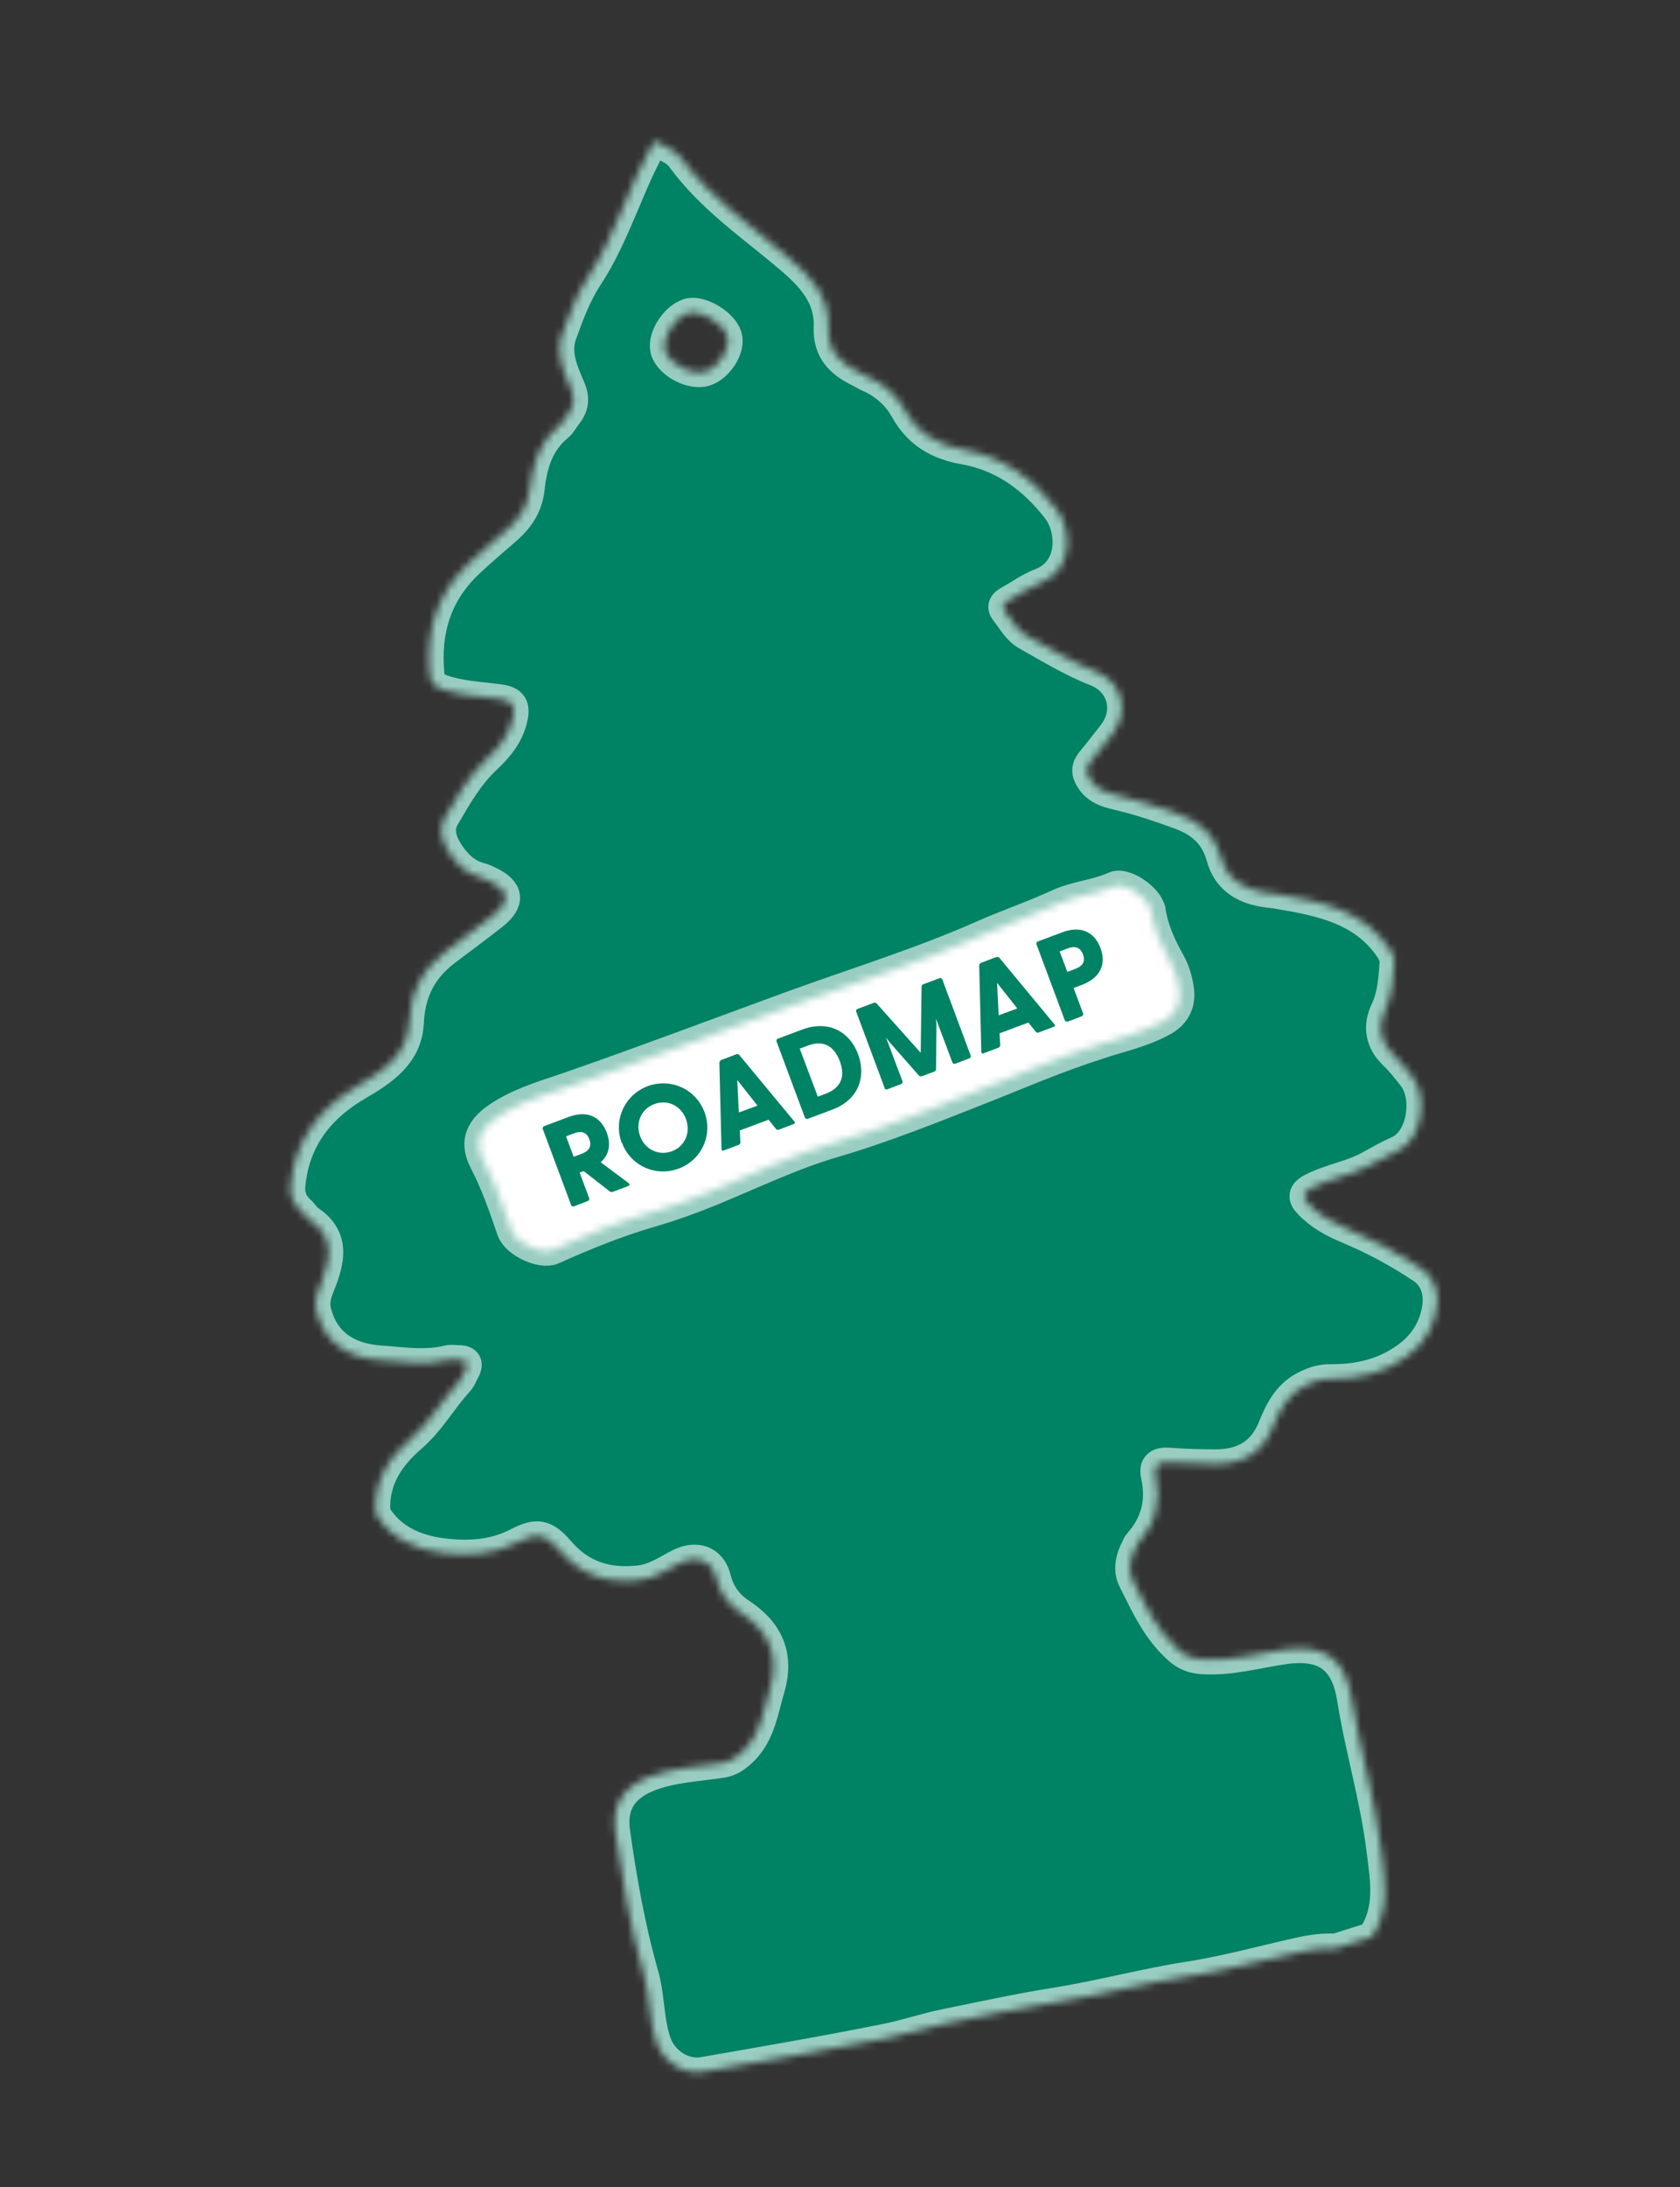
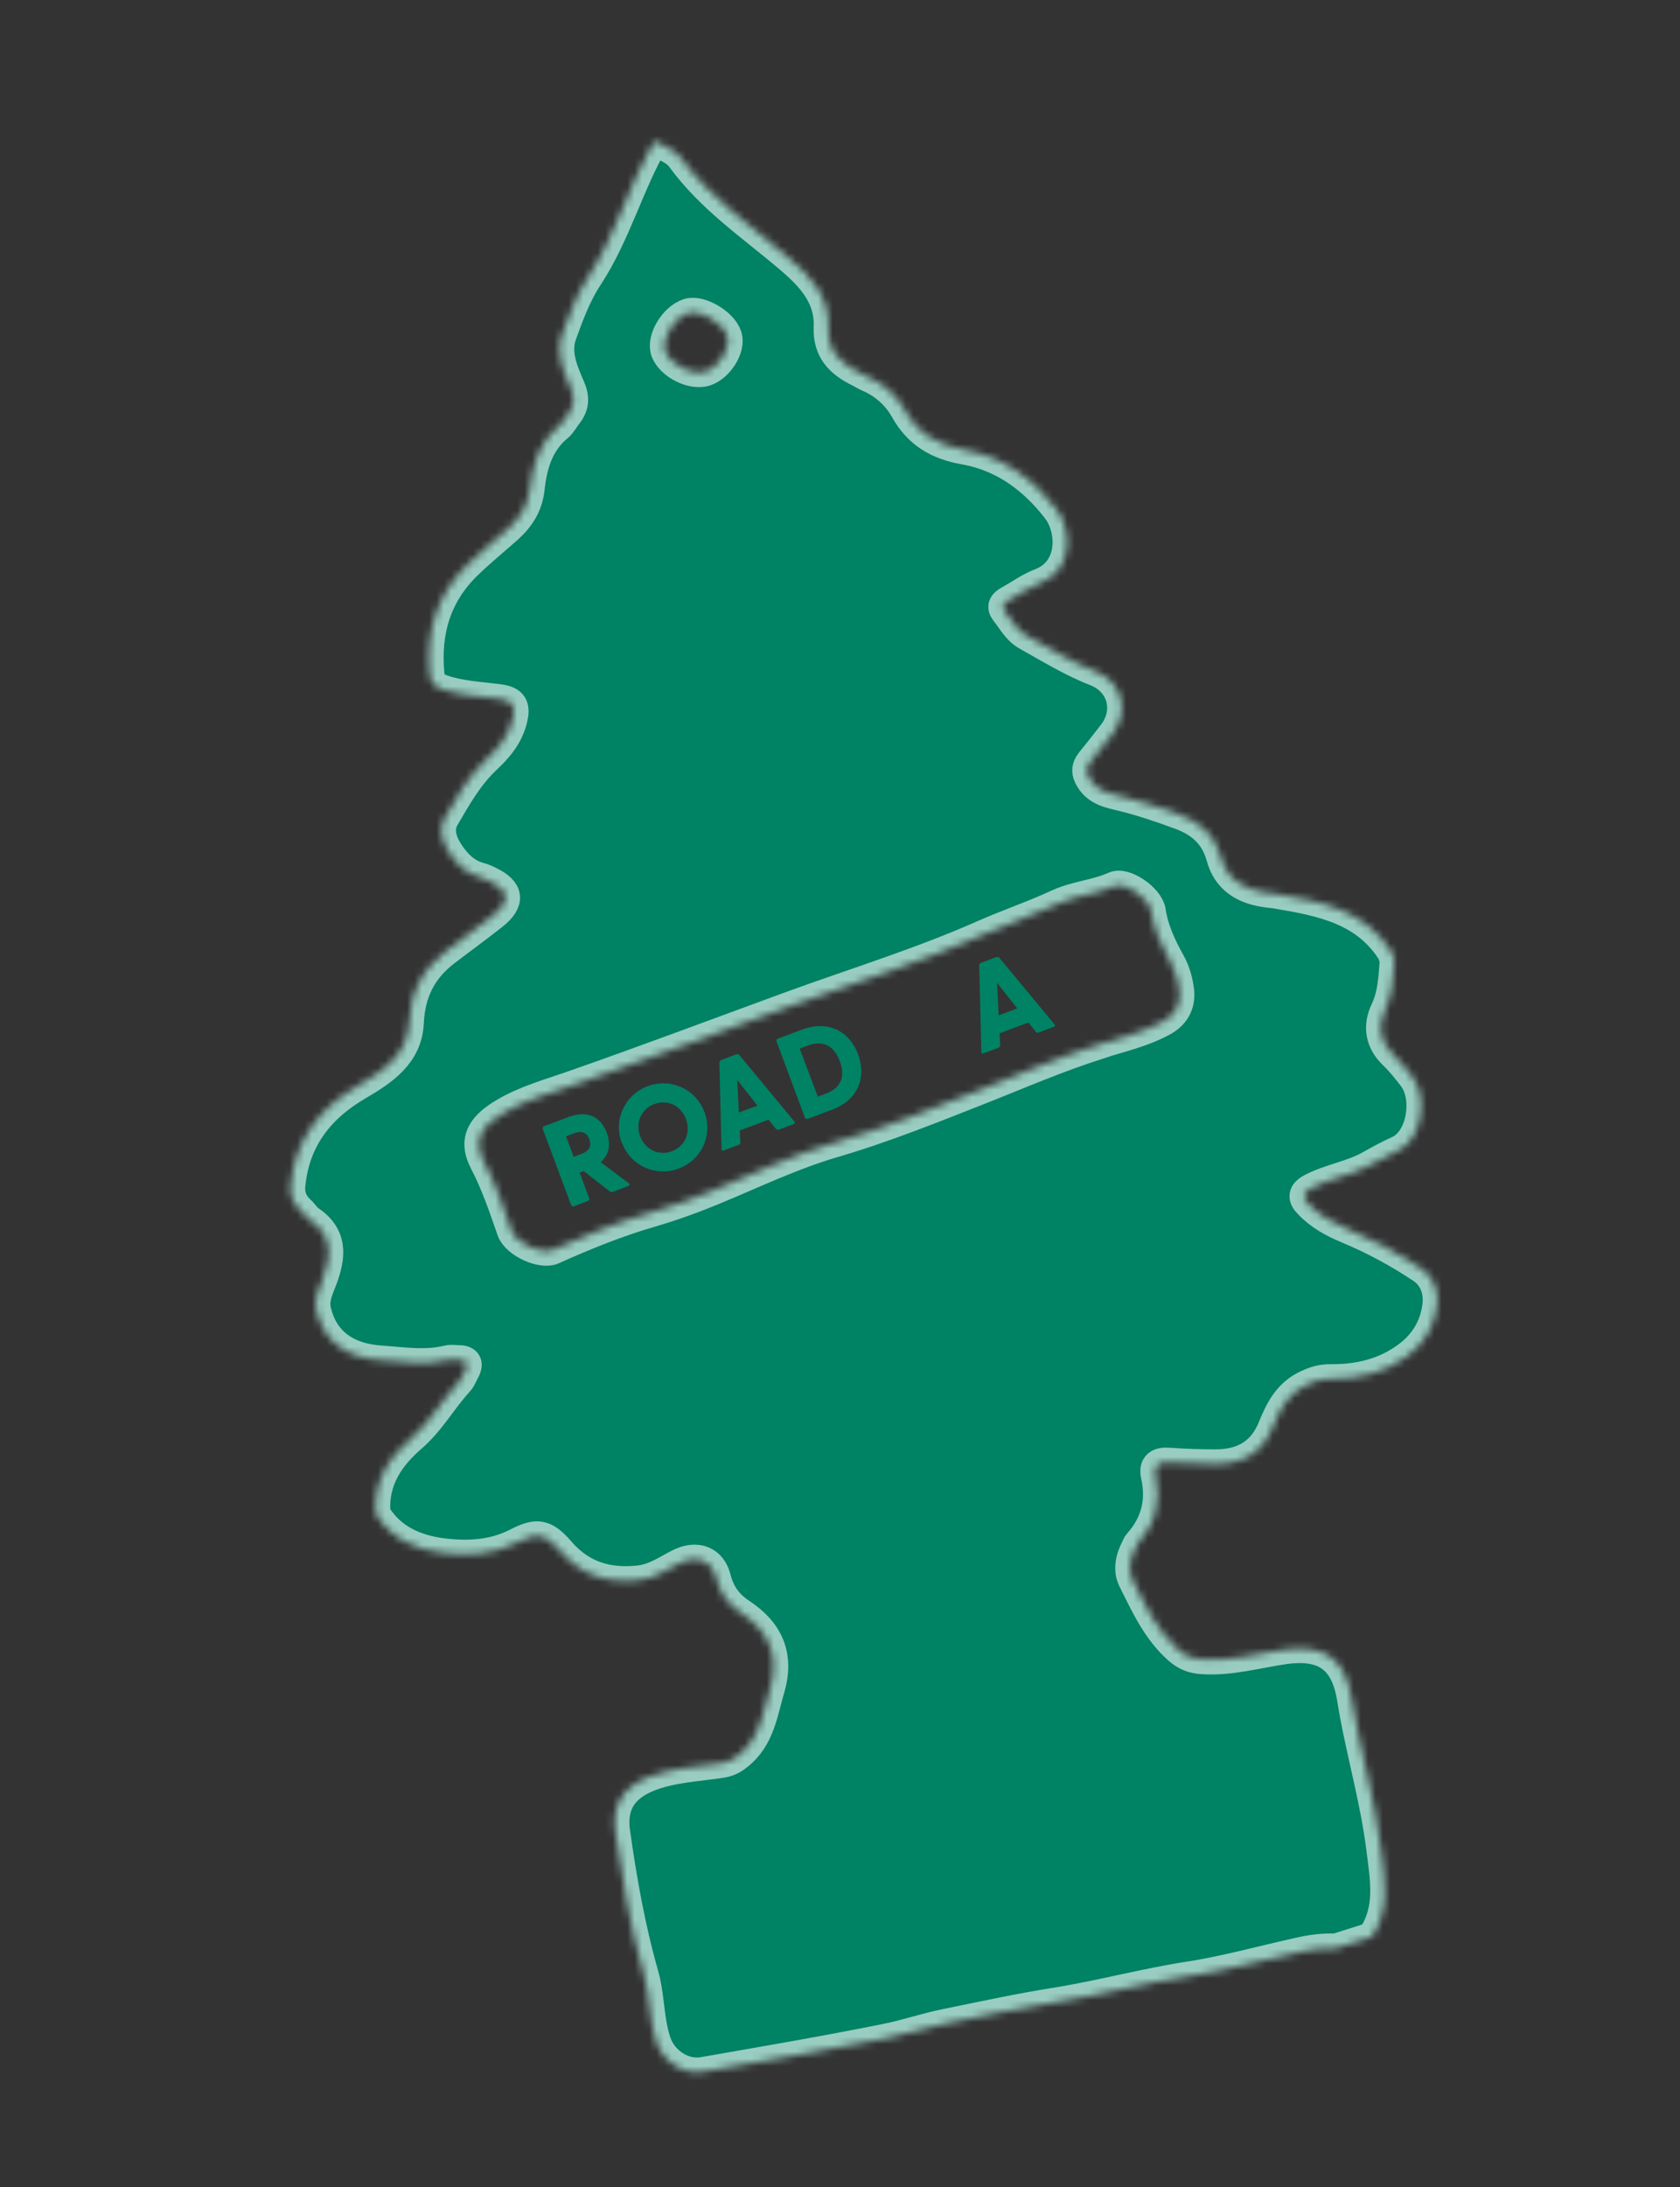
<svg xmlns="http://www.w3.org/2000/svg" width="229" height="298" viewBox="0 0 229 298" fill="none">
  <rect x="0" y="0" width="229" height="298" fill="#333333" stroke="none" />
-   <rect x="59.887" y="151.54" width="105.336" height="27.349" transform="rotate(-21.645 59.887 151.54)" fill="white" />
  <mask id="path-2-inside-1_1286_7098" fill="white">
    <path d="M89.153 19.423L89.511 19.31C90.628 20.04 92.028 20.417 92.851 21.568C96.854 27.062 102.447 30.84 107.517 35.143C110.565 37.724 113.096 40.434 112.913 44.627C112.795 47.783 114.502 49.442 116.996 50.687C117.497 50.923 117.958 51.236 118.449 51.442C120.543 52.355 122.251 53.915 123.311 55.812C125.15 59.135 127.867 60.671 131.48 61.301C136.73 62.232 140.801 65.244 144.013 69.38C146.177 72.175 146.329 77.739 141.78 79.44C140.257 80.021 138.876 81.048 137.449 81.828C136.81 82.194 136.447 82.604 136.961 83.295C137.884 84.447 138.585 85.834 139.87 86.576C142.98 88.316 146.039 90.204 149.334 91.491C152.964 92.903 154.041 96.927 151.608 100.027C150.629 101.289 149.649 102.55 148.631 103.791C147.995 104.583 148.033 105.326 148.555 106.145C149.548 107.833 151.315 108.127 152.952 108.529C155.653 109.184 158.233 110.074 160.831 111.025C163.685 112.058 165.617 113.81 166.423 116.771C167.228 119.733 169.404 121.112 172.277 121.582C172.869 121.69 173.502 121.719 174.094 121.827C180.125 122.84 186.134 123.991 189.746 129.806L190.076 130.851C189.892 133.173 189.827 135.458 188.784 137.659C187.761 139.821 188.066 141.923 189.909 143.703C190.894 144.639 191.719 145.69 192.553 146.772C194.659 149.486 193.838 155.293 190.559 156.756C189.264 157.33 188.036 158.014 186.809 158.698C184.282 160.153 181.347 160.524 178.784 161.86C177.517 162.524 177.497 163.186 178.403 164.081C179.874 165.618 181.66 166.595 183.627 167.417C187.177 168.887 190.582 170.73 193.786 172.868C195.49 174.002 196.113 175.971 195.886 177.848C195.566 180.673 194.154 183.056 191.811 184.782C188.728 187.07 185.183 187.896 181.432 187.869C180.077 187.838 178.983 188.217 177.796 188.822C175.401 190.072 174.358 192.273 173.433 194.535C171.993 198.075 169.26 199.498 165.608 199.471C163.54 199.469 161.453 199.408 159.367 199.247C157.954 199.136 157.175 199.579 157.518 201.079C158.286 204.545 157.507 207.581 155.161 210.226C154.99 210.412 154.897 210.638 154.805 210.864C154.041 212.288 153.699 213.905 154.4 215.292C156.09 218.662 157.659 222.17 160.618 224.779C161.614 225.645 162.588 226.026 163.893 226.105C167.749 226.363 171.407 225.271 175.176 224.735C180.59 224.007 183.37 226.048 184.238 231.386C185.339 238.29 187.384 244.962 188.247 251.942C188.784 256.236 189.517 260.107 187.004 263.888L182.082 265.445C180.42 265.38 178.775 265.573 177.156 265.953C172.121 267.054 167.152 268.462 162.083 269.245C155.982 270.19 149.999 271.821 143.878 272.805C138.908 273.59 133.904 274.681 128.94 275.693C126.161 276.244 123.504 277.183 120.784 277.715C112.485 279.389 104.171 280.805 95.835 282.261C93.126 282.724 90.374 280.871 89.475 278.234C88.462 275.24 88.639 272.066 87.775 269.024C85.953 262.643 84.807 256.114 83.888 249.578C83.371 245.869 84.971 243.459 88.506 242.078C91.691 240.841 95.107 240.745 98.421 240.222C99.323 240.067 99.972 239.731 100.673 239.148C103.609 236.808 104.019 233.331 104.98 230.04C106.306 225.518 104.743 222.238 101.05 219.797C99.267 218.621 98.171 217.13 97.639 215.034C97.024 212.57 94.957 211.845 92.654 212.968C90.869 213.861 89.217 215.073 87.086 215.287C82.864 215.737 79.287 214.702 76.389 211.353C74.318 208.956 73.233 208.741 70.47 210.173C67.168 211.874 63.663 211.998 60.245 211.57C56.719 211.11 53.356 209.712 51.319 206.386L51.206 206.028C50.956 201.709 53.043 198.555 56.162 195.861C58.689 193.683 60.308 190.709 62.553 188.26C62.925 187.88 63.102 187.299 63.377 186.818C64.028 185.66 63.539 185.257 62.361 185.268C61.936 185.272 61.482 185.186 61.084 185.278C58.044 186.043 54.965 185.541 51.91 185.326C47.016 185.003 44.055 182.592 43.128 178.521C42.786 176.922 43.489 175.617 43.984 174.279C45.14 171.189 45.431 168.373 42.228 166.236C41.728 165.901 41.41 165.313 40.952 164.9C39.937 163.974 39.479 162.839 39.629 161.446C40.22 155.22 43.65 150.918 48.863 147.891C52.298 145.885 55.568 143.669 55.773 139.338C55.955 135.244 57.506 132.16 60.641 129.724C62.834 128.046 65.076 126.418 67.23 124.719C69.594 122.855 69.409 121.338 66.776 120.071C66.344 119.846 65.883 119.631 65.419 119.515C63.487 119.011 62.202 117.645 61.196 116.125C60.297 114.736 59.69 113.025 60.605 111.455C62.262 108.601 63.879 105.726 66.359 103.399C67.956 101.909 69.387 100.209 69.907 97.912C70.299 96.245 69.925 95.477 68.108 95.232C65.501 94.875 62.85 94.795 60.31 93.924C59.237 93.542 58.711 93.019 58.58 91.879C58.035 86.111 59.488 81.057 63.708 76.965C65.466 75.26 67.37 73.706 69.216 72.072C70.851 70.603 71.965 68.937 72.239 66.586C72.575 63.395 73.444 60.33 76.129 58.135C76.621 57.717 76.938 57.059 77.361 56.531C78.35 55.299 78.378 54.142 77.708 52.647C76.743 50.425 75.73 48.055 76.619 45.575C77.601 42.868 78.603 40.122 80.204 37.712C83.963 31.961 85.719 25.269 89.095 19.343L89.153 19.423ZM150.059 142.23C152.397 141.425 155.604 140.772 158.488 139.203C160.114 138.327 160.927 136.954 160.787 135.161C160.64 133.763 160.275 132.402 159.582 131.144C158.359 128.938 157.285 126.685 156.908 124.146C156.648 122.391 153.358 120.084 151.893 120.744C149.392 121.864 146.649 122.009 144.187 123.149C140.868 124.692 137.366 125.865 133.999 127.357C125.42 131.154 116.441 133.896 107.644 137.106C97.761 140.725 87.907 144.433 77.947 147.912C74.843 148.992 71.583 149.892 68.737 151.581C65.891 153.269 64.338 155.105 65.962 158.267C67.539 161.28 68.609 164.454 69.718 167.647C70.343 169.418 73.853 170.967 75.347 170.297C79.772 168.306 84.223 166.504 88.915 165.151C91.708 164.333 94.505 163.317 97.234 162.191C102.661 159.949 107.956 157.388 113.632 155.724C120.571 153.693 127.292 150.975 134.003 148.327C139.081 146.327 144.063 144.127 150.03 142.24L150.059 142.23ZM96.226 50.596C98.056 49.951 99.64 47.383 99.139 45.801C98.564 43.982 95.425 42.152 93.814 42.662C91.815 43.294 90.067 46.276 90.715 47.909C91.468 49.771 94.425 51.231 96.226 50.596Z" />
  </mask>
  <path d="M89.153 19.423L89.511 19.31C90.628 20.04 92.028 20.417 92.851 21.568C96.854 27.062 102.447 30.84 107.517 35.143C110.565 37.724 113.096 40.434 112.913 44.627C112.795 47.783 114.502 49.442 116.996 50.687C117.497 50.923 117.958 51.236 118.449 51.442C120.543 52.355 122.251 53.915 123.311 55.812C125.15 59.135 127.867 60.671 131.48 61.301C136.73 62.232 140.801 65.244 144.013 69.38C146.177 72.175 146.329 77.739 141.78 79.44C140.257 80.021 138.876 81.048 137.449 81.828C136.81 82.194 136.447 82.604 136.961 83.295C137.884 84.447 138.585 85.834 139.87 86.576C142.98 88.316 146.039 90.204 149.334 91.491C152.964 92.903 154.041 96.927 151.608 100.027C150.629 101.289 149.649 102.55 148.631 103.791C147.995 104.583 148.033 105.326 148.555 106.145C149.548 107.833 151.315 108.127 152.952 108.529C155.653 109.184 158.233 110.074 160.831 111.025C163.685 112.058 165.617 113.81 166.423 116.771C167.228 119.733 169.404 121.112 172.277 121.582C172.869 121.69 173.502 121.719 174.094 121.827C180.125 122.84 186.134 123.991 189.746 129.806L190.076 130.851C189.892 133.173 189.827 135.458 188.784 137.659C187.761 139.821 188.066 141.923 189.909 143.703C190.894 144.639 191.719 145.69 192.553 146.772C194.659 149.486 193.838 155.293 190.559 156.756C189.264 157.33 188.036 158.014 186.809 158.698C184.282 160.153 181.347 160.524 178.784 161.86C177.517 162.524 177.497 163.186 178.403 164.081C179.874 165.618 181.66 166.595 183.627 167.417C187.177 168.887 190.582 170.73 193.786 172.868C195.49 174.002 196.113 175.971 195.886 177.848C195.566 180.673 194.154 183.056 191.811 184.782C188.728 187.07 185.183 187.896 181.432 187.869C180.077 187.838 178.983 188.217 177.796 188.822C175.401 190.072 174.358 192.273 173.433 194.535C171.993 198.075 169.26 199.498 165.608 199.471C163.54 199.469 161.453 199.408 159.367 199.247C157.954 199.136 157.175 199.579 157.518 201.079C158.286 204.545 157.507 207.581 155.161 210.226C154.99 210.412 154.897 210.638 154.805 210.864C154.041 212.288 153.699 213.905 154.4 215.292C156.09 218.662 157.659 222.17 160.618 224.779C161.614 225.645 162.588 226.026 163.893 226.105C167.749 226.363 171.407 225.271 175.176 224.735C180.59 224.007 183.37 226.048 184.238 231.386C185.339 238.29 187.384 244.962 188.247 251.942C188.784 256.236 189.517 260.107 187.004 263.888L182.082 265.445C180.42 265.38 178.775 265.573 177.156 265.953C172.121 267.054 167.152 268.462 162.083 269.245C155.982 270.19 149.999 271.821 143.878 272.805C138.908 273.59 133.904 274.681 128.94 275.693C126.161 276.244 123.504 277.183 120.784 277.715C112.485 279.389 104.171 280.805 95.835 282.261C93.126 282.724 90.374 280.871 89.475 278.234C88.462 275.24 88.639 272.066 87.775 269.024C85.953 262.643 84.807 256.114 83.888 249.578C83.371 245.869 84.971 243.459 88.506 242.078C91.691 240.841 95.107 240.745 98.421 240.222C99.323 240.067 99.972 239.731 100.673 239.148C103.609 236.808 104.019 233.331 104.98 230.04C106.306 225.518 104.743 222.238 101.05 219.797C99.267 218.621 98.171 217.13 97.639 215.034C97.024 212.57 94.957 211.845 92.654 212.968C90.869 213.861 89.217 215.073 87.086 215.287C82.864 215.737 79.287 214.702 76.389 211.353C74.318 208.956 73.233 208.741 70.47 210.173C67.168 211.874 63.663 211.998 60.245 211.57C56.719 211.11 53.356 209.712 51.319 206.386L51.206 206.028C50.956 201.709 53.043 198.555 56.162 195.861C58.689 193.683 60.308 190.709 62.553 188.26C62.925 187.88 63.102 187.299 63.377 186.818C64.028 185.66 63.539 185.257 62.361 185.268C61.936 185.272 61.482 185.186 61.084 185.278C58.044 186.043 54.965 185.541 51.91 185.326C47.016 185.003 44.055 182.592 43.128 178.521C42.786 176.922 43.489 175.617 43.984 174.279C45.14 171.189 45.431 168.373 42.228 166.236C41.728 165.901 41.41 165.313 40.952 164.9C39.937 163.974 39.479 162.839 39.629 161.446C40.22 155.22 43.65 150.918 48.863 147.891C52.298 145.885 55.568 143.669 55.773 139.338C55.955 135.244 57.506 132.16 60.641 129.724C62.834 128.046 65.076 126.418 67.23 124.719C69.594 122.855 69.409 121.338 66.776 120.071C66.344 119.846 65.883 119.631 65.419 119.515C63.487 119.011 62.202 117.645 61.196 116.125C60.297 114.736 59.69 113.025 60.605 111.455C62.262 108.601 63.879 105.726 66.359 103.399C67.956 101.909 69.387 100.209 69.907 97.912C70.299 96.245 69.925 95.477 68.108 95.232C65.501 94.875 62.85 94.795 60.31 93.924C59.237 93.542 58.711 93.019 58.58 91.879C58.035 86.111 59.488 81.057 63.708 76.965C65.466 75.26 67.37 73.706 69.216 72.072C70.851 70.603 71.965 68.937 72.239 66.586C72.575 63.395 73.444 60.33 76.129 58.135C76.621 57.717 76.938 57.059 77.361 56.531C78.35 55.299 78.378 54.142 77.708 52.647C76.743 50.425 75.73 48.055 76.619 45.575C77.601 42.868 78.603 40.122 80.204 37.712C83.963 31.961 85.719 25.269 89.095 19.343L89.153 19.423ZM150.059 142.23C152.397 141.425 155.604 140.772 158.488 139.203C160.114 138.327 160.927 136.954 160.787 135.161C160.64 133.763 160.275 132.402 159.582 131.144C158.359 128.938 157.285 126.685 156.908 124.146C156.648 122.391 153.358 120.084 151.893 120.744C149.392 121.864 146.649 122.009 144.187 123.149C140.868 124.692 137.366 125.865 133.999 127.357C125.42 131.154 116.441 133.896 107.644 137.106C97.761 140.725 87.907 144.433 77.947 147.912C74.843 148.992 71.583 149.892 68.737 151.581C65.891 153.269 64.338 155.105 65.962 158.267C67.539 161.28 68.609 164.454 69.718 167.647C70.343 169.418 73.853 170.967 75.347 170.297C79.772 168.306 84.223 166.504 88.915 165.151C91.708 164.333 94.505 163.317 97.234 162.191C102.661 159.949 107.956 157.388 113.632 155.724C120.571 153.693 127.292 150.975 134.003 148.327C139.081 146.327 144.063 144.127 150.03 142.24L150.059 142.23ZM96.226 50.596C98.056 49.951 99.64 47.383 99.139 45.801C98.564 43.982 95.425 42.152 93.814 42.662C91.815 43.294 90.067 46.276 90.715 47.909C91.468 49.771 94.425 51.231 96.226 50.596Z" fill="#008264" stroke="#99CDC1" stroke-width="4" mask="url(#path-2-inside-1_1286_7098)" />
  <path d="M85.63 161.596L83.49 162.404C83.49 162.404 83.272 162.441 83.144 162.35L79.575 159.573L79.008 159.753L80.329 163.306C80.329 163.306 80.315 163.573 80.166 163.62L78.175 164.381C78.175 164.381 77.908 164.367 77.861 164.218L73.964 153.767C73.964 153.767 73.978 153.5 74.127 153.453L77.471 152.198C80.109 151.199 81.905 152.207 82.703 154.317C83.293 155.87 83.063 157.321 81.879 158.352L85.705 161.211C85.881 161.352 85.859 161.491 85.65 161.557L85.63 161.596ZM78.2 157.612L79.255 157.213C80.081 156.919 80.752 156.345 80.334 155.231C79.906 154.086 79.025 154.102 78.209 154.426L77.154 154.825L78.2 157.612Z" fill="#008264" />
  <path d="M84.758 155.735C83.559 152.569 85.175 149.17 88.281 147.99C91.396 146.841 94.827 148.348 96.025 151.514C97.214 154.649 95.608 158.078 92.492 159.228C89.407 160.368 85.947 158.87 84.778 155.695L84.758 155.735ZM93.507 152.474C92.822 150.623 90.975 149.764 89.184 150.429C87.422 151.085 86.572 152.962 87.256 154.813C87.93 156.634 89.817 157.514 91.579 156.859C93.37 156.193 94.181 154.296 93.507 152.474Z" fill="#008264" />
  <path d="M108.199 153.144L106.118 153.933C106.118 153.933 105.87 153.979 105.793 153.839L104.764 152.557L100.832 154.03L100.926 155.675C100.926 155.675 100.872 155.921 100.723 155.968L98.643 156.758C98.464 156.814 98.346 156.753 98.349 156.555L98.055 144.735C98.055 144.735 98.168 144.469 98.288 144.432L100.398 143.633C100.398 143.633 100.685 143.607 100.753 143.717L108.293 152.819C108.4 152.949 108.378 153.087 108.199 153.144ZM103.23 150.613L100.493 147.147L100.712 151.574L103.24 150.643L103.23 150.613Z" fill="#008264" />
  <path d="M109.727 152.299L105.831 141.848C105.831 141.848 105.845 141.581 105.964 141.543L109.338 140.279C112.981 138.929 115.835 140.586 116.966 143.642C118.097 146.697 117.059 149.848 113.416 151.198L110.042 152.462C110.042 152.462 109.775 152.448 109.727 152.299ZM112.589 148.998C114.639 148.218 115.267 146.674 114.468 144.563C113.669 142.453 112.177 141.678 110.126 142.458L109.011 142.876L111.474 149.416L112.589 148.998Z" fill="#008264" />
-   <path d="M120.587 148.24L116.69 137.789C116.69 137.789 116.704 137.522 116.853 137.475L119.142 136.62C119.142 136.62 119.391 136.574 119.458 136.684L125.5 143.437L125.619 134.374C125.619 134.374 125.712 134.148 125.831 134.11L128.121 133.254C128.121 133.254 128.388 133.268 128.435 133.418L132.332 143.868C132.332 143.868 132.318 144.135 132.169 144.183L130.178 144.944C130.178 144.944 129.881 144.939 129.834 144.79L127.571 138.778L127.648 139.541L127.593 145.696C127.593 145.696 127.51 145.952 127.391 145.989L125.629 146.645C125.629 146.645 125.371 146.661 125.274 146.561L121.228 141.966L120.772 141.355L123.035 147.367C123.035 147.367 123.021 147.634 122.872 147.682L120.881 148.443C120.881 148.443 120.614 148.429 120.567 148.28L120.587 148.24Z" fill="#008264" />
  <path d="M143.615 139.906L141.534 140.695C141.534 140.695 141.286 140.741 141.209 140.601L140.18 139.318L136.248 140.792L136.342 142.436C136.342 142.436 136.288 142.683 136.139 142.73L134.059 143.519C133.88 143.576 133.762 143.515 133.765 143.317L133.472 131.496C133.472 131.496 133.555 131.24 133.704 131.193L135.814 130.394C135.814 130.394 136.101 130.369 136.199 130.469L143.739 139.571C143.845 139.701 143.824 139.84 143.645 139.896L143.615 139.906ZM138.646 137.375L135.909 133.909L136.128 138.336L138.656 137.405L138.646 137.375Z" fill="#008264" />
-   <path d="M145.157 139.055L141.261 128.604C141.261 128.604 141.274 128.337 141.424 128.29L144.768 127.035C147.406 126.037 149.201 127.044 150 129.154C150.799 131.265 150.097 133.193 147.459 134.192L146.344 134.61L147.656 138.134C147.656 138.134 147.642 138.401 147.492 138.448L145.501 139.209C145.501 139.209 145.235 139.195 145.187 139.046L145.157 139.055ZM146.542 132.021C147.368 131.726 148.04 131.153 147.622 130.038C147.194 128.893 146.313 128.91 145.496 129.234L144.441 129.633L145.487 132.42L146.542 132.021Z" fill="#008264" />
</svg>